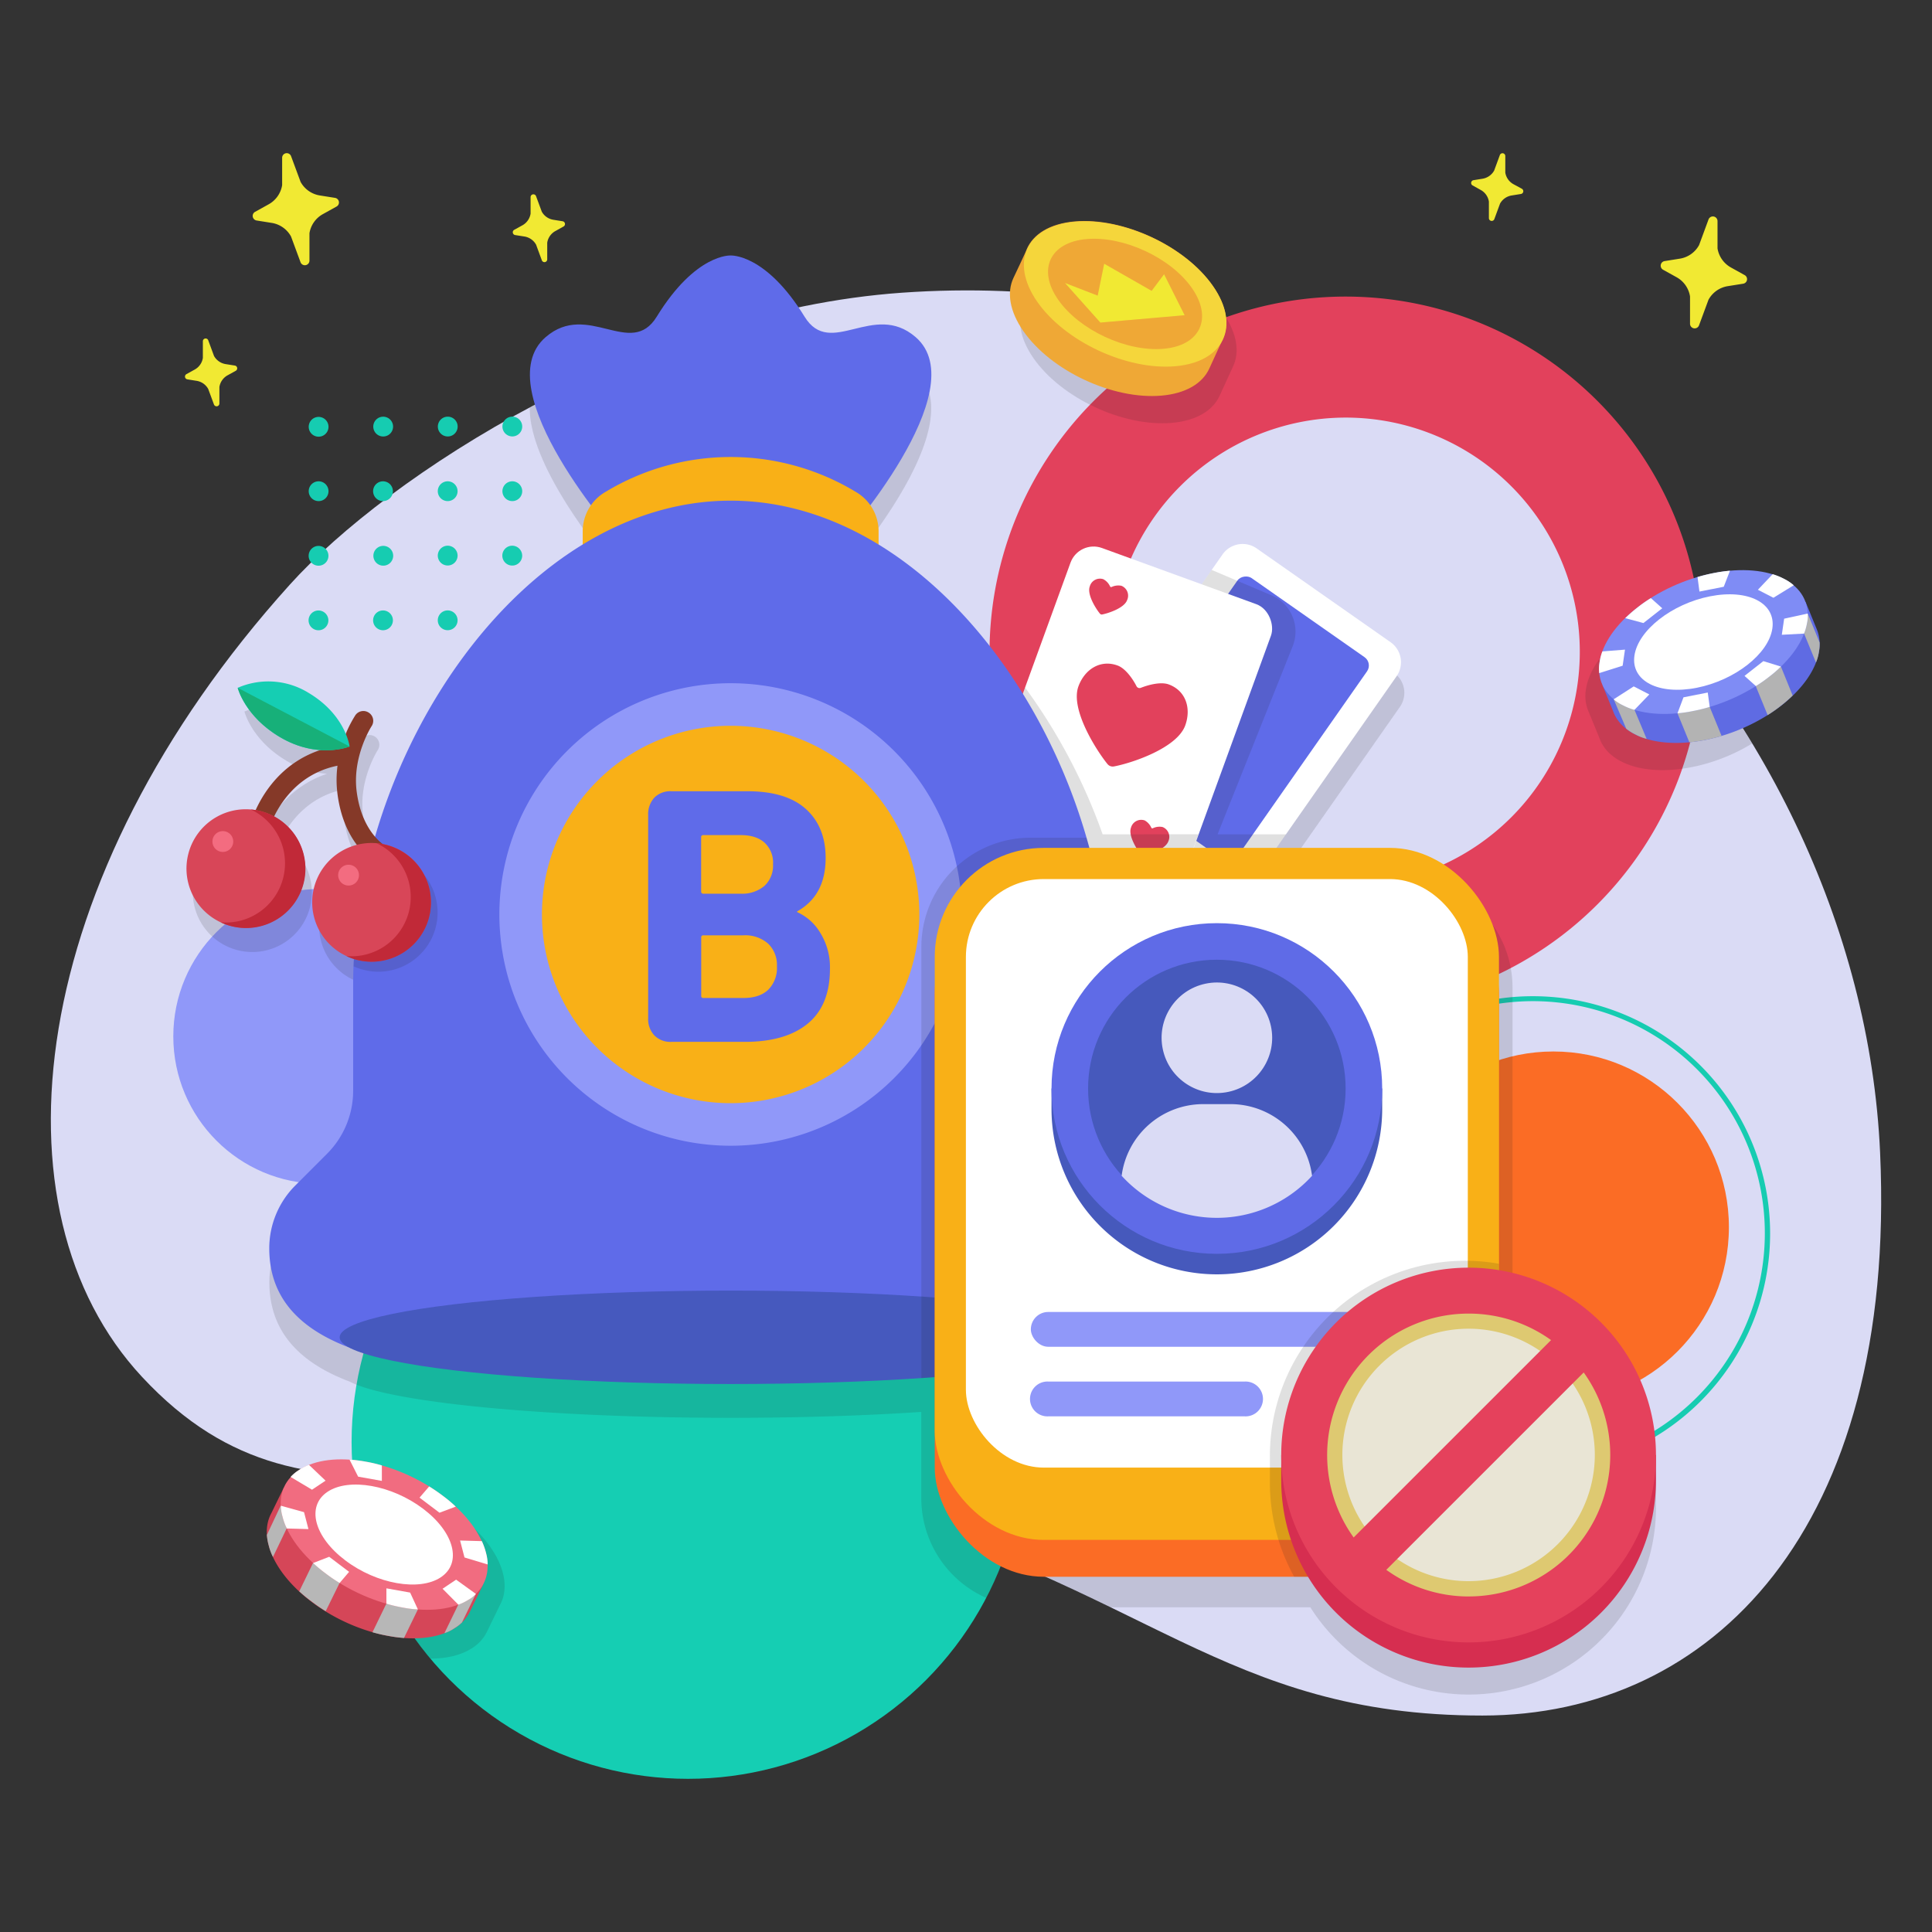
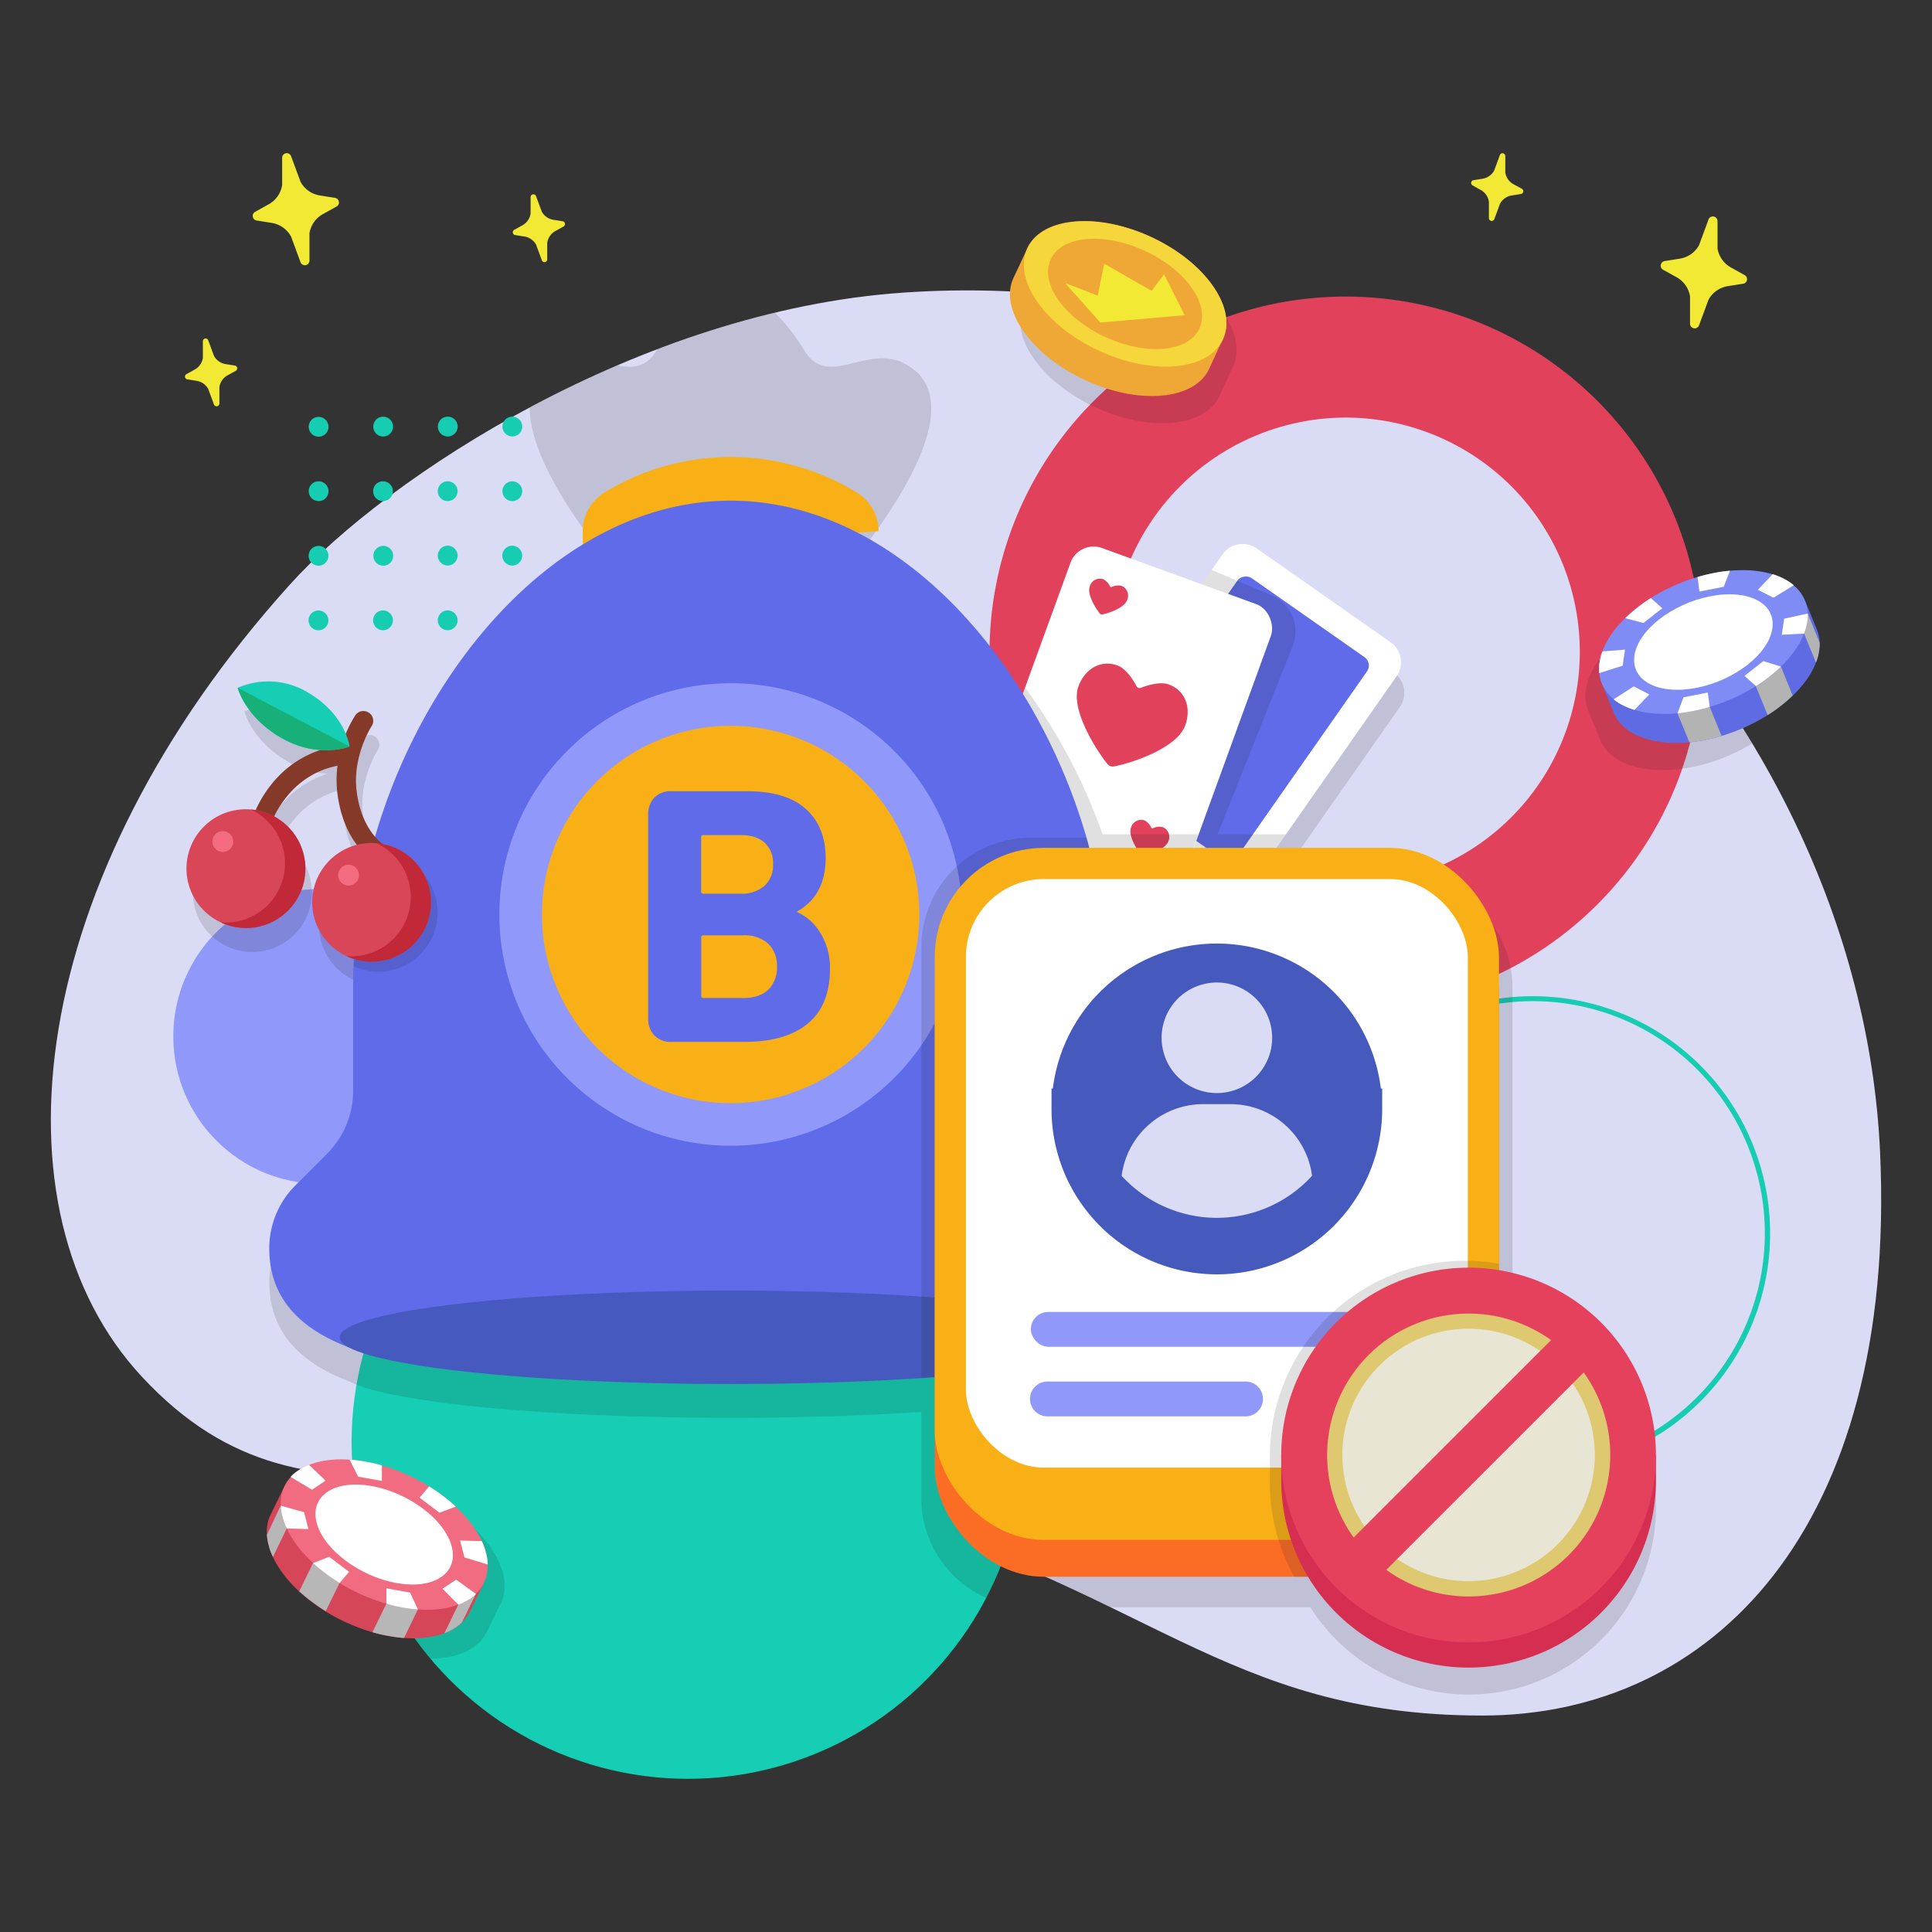
<svg xmlns="http://www.w3.org/2000/svg" viewBox="0 0 570 570">
  <rect x="0" y="0" width="570" height="570" fill="#333333" stroke="none" />
  <defs>
    <style>.cls-1{fill:none;}.cls-2{fill:#dadbf5;}.cls-3{fill:#9098f9;}.cls-4{fill:#15ceb3;}.cls-5{fill:#e2415c;}.cls-6{fill:#fb6c25;}.cls-7{fill:#16ccb1;}.cls-8{clip-path:url(#clip-path);}.cls-9{fill:#231f20;opacity:0.14;}.cls-10{fill:#fff;}.cls-11{fill:#5f6be9;}.cls-12{fill:#f1e933;}.cls-13{fill:#d54658;}.cls-14{fill:#b7b7b7;}.cls-15{fill:#f16c80;}.cls-16{fill:#5f6be3;}.cls-17{fill:#b3b3b3;}.cls-18{fill:#7f8cf5;}.cls-19{fill:#f9b017;}.cls-20{fill:#4659be;}.cls-21{fill:#4659bc;}.cls-22{fill:#5f6be7;}.cls-23{fill:#d62e50;}.cls-24{fill:#dec971;}.cls-25{fill:#e9e5d5;}.cls-26{fill:#e5415c;}.cls-27{fill:#efa836;}.cls-28{fill:#f5d63b;}.cls-29{fill:#853928;}.cls-30{fill:#d84658;}.cls-31{fill:#c12938;}.cls-32{fill:#f36c80;}.cls-33{fill:#17b079;}</style>
    <clipPath id="clip-path">
      <path class="cls-1" d="M554.69,340.08c-2.25-50.3-21.22-100.59-52.67-143,.06-1.56.1-3.12.1-4.69a105.2,105.2,0,0,0-146-97,264,264,0,0,0-90-9c-77.16,5.46-151.68,54.08-180.54,86.09C7.41,259.08-3.78,357.13,41.9,406.22c19.73,21.21,39.55,27.68,62.32,29.15A99.25,99.25,0,0,0,296.1,459.89c53.33,21.88,80.11,46.25,141.28,46.25C504.91,506.14,559.65,451.18,554.69,340.08Z" />
    </clipPath>
  </defs>
  <g id="Layer_2" data-name="Layer 2">
    <g id="Design">
      <rect class="cls-1" width="570" height="570" />
      <path class="cls-2" d="M85.54,172.45c28.86-32,103.38-80.63,180.54-86.09C426.84,75,548.76,207.56,554.69,340.08c5,111.1-49.78,166.06-117.31,166.06-76.47,0-99.19-38.08-187.24-61.79C145.89,416.27,93.58,461.76,41.9,406.22-3.78,357.13,7.41,259.08,85.54,172.45Z" />
      <ellipse class="cls-3" cx="94.59" cy="305.76" rx="43.46" ry="43.5" />
      <ellipse class="cls-4" cx="202.98" cy="425.45" rx="99.25" ry="99.36" />
      <path class="cls-5" d="M322.66,266.78A105.05,105.05,0,1,1,397,297.6,104.65,104.65,0,0,1,322.66,266.78Zm5.25-74.42A69.09,69.09,0,1,0,397,123.2,69.2,69.2,0,0,0,327.91,192.36Z" />
-       <ellipse class="cls-6" cx="458.3" cy="362.06" rx="51.78" ry="51.84" />
      <path class="cls-7" d="M382.24,363.91a70,70,0,1,1,70,70A70.09,70.09,0,0,1,382.24,363.91Zm1.5,0a68.47,68.47,0,1,0,68.47-68.54A68.59,68.59,0,0,0,383.74,363.91Z" />
      <path class="cls-7" d="M151.15,128.76a2.92,2.92,0,1,0-2.92-2.92A2.93,2.93,0,0,0,151.15,128.76Z" />
      <path class="cls-7" d="M132.1,122.93a2.92,2.92,0,1,0,2.92,2.92A2.92,2.92,0,0,0,132.1,122.93Z" />
      <path class="cls-7" d="M113.05,122.94a2.92,2.92,0,1,0,2.92,2.92A2.92,2.92,0,0,0,113.05,122.94Z" />
      <path class="cls-7" d="M94,123a2.92,2.92,0,1,0,2.92,2.92A2.93,2.93,0,0,0,94,123Z" />
      <path class="cls-7" d="M151.15,142a2.92,2.92,0,1,0,2.92,2.92A2.93,2.93,0,0,0,151.15,142Z" />
      <path class="cls-7" d="M132.09,142A2.92,2.92,0,1,0,135,144.9,2.93,2.93,0,0,0,132.09,142Z" />
      <path class="cls-7" d="M113,142a2.92,2.92,0,1,0,2.92,2.92A2.93,2.93,0,0,0,113,142Z" />
      <path class="cls-7" d="M94,142a2.92,2.92,0,1,0,2.92,2.92A2.93,2.93,0,0,0,94,142Z" />
      <path class="cls-7" d="M151.14,161a2.93,2.93,0,1,0,2.92,2.93A2.95,2.95,0,0,0,151.14,161Z" />
      <path class="cls-7" d="M132.08,161A2.92,2.92,0,1,0,135,164,2.92,2.92,0,0,0,132.08,161Z" />
      <path class="cls-7" d="M113,161.05A2.92,2.92,0,1,0,116,164,2.92,2.92,0,0,0,113,161.05Z" />
      <path class="cls-7" d="M94,161.06A2.92,2.92,0,1,0,96.9,164,2.93,2.93,0,0,0,94,161.06Z" />
      <path class="cls-7" d="M151.12,180.08A2.92,2.92,0,1,0,154,183,2.93,2.93,0,0,0,151.12,180.08Z" />
      <path class="cls-7" d="M132.07,180.09A2.92,2.92,0,1,0,135,183,2.92,2.92,0,0,0,132.07,180.09Z" />
      <path class="cls-7" d="M113,180.1a2.92,2.92,0,1,0,2.92,2.92A2.92,2.92,0,0,0,113,180.1Z" />
      <path class="cls-7" d="M94,180.11A2.92,2.92,0,1,0,96.88,183,2.93,2.93,0,0,0,94,180.11Z" />
      <g class="cls-8">
        <path class="cls-9" d="M135.64,447.29c-13.9-10.5-32.91-13.88-42.46-7.55a11.68,11.68,0,0,0-4.45,5.16h0l-3.65,7.49c-3.86,7.07.58,17.68,11.88,26.22,13.9,10.49,32.91,13.88,42.46,7.55a11.81,11.81,0,0,0,4.23-4.71h0l3.87-7.95h0C151.38,466.43,146.93,455.82,135.64,447.29Z" />
        <path class="cls-9" d="M532,193.72h0l-3.32-8.1h0c-2.68-7.51-13.44-11.23-27.2-8.52-16.92,3.34-32,15.14-33.59,26.37a11.58,11.58,0,0,0,.88,6.69h0l3.13,7.64c2.67,7.52,13.44,11.24,27.2,8.53C516,223,531.07,211.17,532.7,200A11.65,11.65,0,0,0,532,193.72Z" />
        <path class="cls-9" d="M345.72,124.76c7.22-.63,12.07-3.61,14.07-7.92l4-8.72,0,0c2-4.26,1.19-9.82-2.89-15.69-8.17-11.78-26.43-20.31-40.77-19.07-7.43.65-12.34,3.79-14.22,8.31C306,81.58,302,90,302,90c-2,4.26-1.16,9.81,2.9,15.66C313.13,117.48,331.38,126,345.72,124.76Z" />
        <path class="cls-9" d="M446.24,383.52v-92.2a32.21,32.21,0,0,0-32.17-32.17h-93c-10.16-36.82-32.86-70.74-61.9-88.5v-3.92a13.33,13.33,0,0,0-2.43-7.66c10.56-14.21,25.77-38.92,13.34-49.63s-25.09,6.42-32.74-6c-11.51-18.72-21.82-18.06-21.82-18.06s-10.31-.66-21.81,18.06c-7.65,12.44-20.29-4.71-32.74,6s2.79,35.42,13.34,49.63a13.33,13.33,0,0,0-2.43,7.66v3.92c-27.4,16.75-49.17,47.9-60.07,82.29a25.51,25.51,0,0,1-4.71-12.46c-1.34-10.33,4.33-19.17,4.39-19.25a2.86,2.86,0,0,0-4.75-3.18A32.76,32.76,0,0,0,104,223.5a25.91,25.91,0,0,0-11-12.11,22.62,22.62,0,0,0-20.88-1.46s2.07,8.43,12.47,14.56a26.9,26.9,0,0,0,11.88,3.8C85.44,232,79.86,240.59,77.37,246a17.56,17.56,0,1,0,5.43,1.87c2.42-4.94,7.86-12.79,18.71-15a32.36,32.36,0,0,0,0,8.34,31.11,31.11,0,0,0,5.75,15.06,17.5,17.5,0,0,0-2.57,33c-.3,3.8-.47,7.58-.47,11.35,0,.72,0,1.44,0,2.15h0v29.05a26.26,26.26,0,0,1-7.68,18.55l-9.38,9.38a26.23,26.23,0,0,0-7.69,18.54v0c0,14.84,9.24,23.87,23.68,29.32,11.72,6.12,57.61,10.69,112.44,10.69,20.42,0,39.59-.63,56.22-1.74V442A32.2,32.2,0,0,0,304,474.19h82.58a55.27,55.27,0,0,0,102-29.47v-7.47A55.29,55.29,0,0,0,446.24,383.52Z" />
      </g>
      <path class="cls-9" d="M411.26,198.5l-39.52-27.68a7.23,7.23,0,0,0-10.06,1.78l-6.15,8.78-29.41-10.7a7.26,7.26,0,0,0-9.3,4.33l-25.55,70.22a7.25,7.25,0,0,0,4.33,9.29l45.51,16.57a7.25,7.25,0,0,0,9.3-4.34l.68-1.88,9.19,6.43a7.23,7.23,0,0,0,10.06-1.77l42.69-61A7.23,7.23,0,0,0,411.26,198.5Z" />
      <path class="cls-10" d="M359.28,262.3l-39.52-27.67A7.22,7.22,0,0,1,318,224.57l42.69-61a7.23,7.23,0,0,1,10.06-1.78l39.52,27.68A7.23,7.23,0,0,1,412,199.56l-42.69,61A7.23,7.23,0,0,1,359.28,262.3Z" />
      <rect class="cls-11" x="328.57" y="188.72" width="72.88" height="46.69" rx="3" transform="translate(-18.06 389.43) rotate(-55)" />
      <path class="cls-9" d="M379.88,179.34a11.66,11.66,0,0,0-4.73-3.69l-17.66-7.5L318,224.57a7.22,7.22,0,0,0,1.77,10.06l16.46,11.52h0l23.06,16.15a7.23,7.23,0,0,0,10.06-1.77l10.06-14.38H359.22l22.08-55.28A11.67,11.67,0,0,0,379.88,179.34Z" />
      <rect class="cls-10" x="301.15" y="167.27" width="62.94" height="89.23" rx="7.25" transform="translate(92.53 -100.98) rotate(20)" />
      <path class="cls-5" d="M344.82,201.93c-2.28-.84-5.85.06-8.24,1a1,1,0,0,1-1.27-.47c-1.17-2.29-3.3-5.27-5.58-6.11-5.06-1.86-9.7,1.09-11.56,6.15-2.45,6.67,5.13,18.65,8.57,22.92a2,2,0,0,0,1.93.7c5.3-1,18.54-5.4,21-12.06C351.51,209,349.88,203.79,344.82,201.93Z" />
      <path class="cls-5" d="M343,244a4.5,4.5,0,0,0-2.88.36.35.35,0,0,1-.45-.16,4.56,4.56,0,0,0-1.95-2.15,3.13,3.13,0,0,0-4.05,2.16c-.86,2.34,1.79,6.53,3,8a.69.69,0,0,0,.67.24c1.86-.36,6.5-1.89,7.35-4.22A3.13,3.13,0,0,0,343,244Z" />
      <path class="cls-5" d="M330.84,172.82a4.67,4.67,0,0,0-2.89.36.33.33,0,0,1-.44-.16,4.56,4.56,0,0,0-2-2.14,3.12,3.12,0,0,0-4,2.16c-.86,2.33,1.79,6.53,3,8a.69.69,0,0,0,.67.25c1.86-.37,6.5-1.89,7.35-4.23A3.13,3.13,0,0,0,330.84,172.82Z" />
      <path class="cls-9" d="M325.31,246.15a168.57,168.57,0,0,0-22.89-43.32l-12.15,33.4a7.25,7.25,0,0,0,4.33,9.29l4.87,1.78h0l27,9.83,2.6.94h0l11,4a7.25,7.25,0,0,0,9.3-4.34l4.22-11.6Z" />
      <path class="cls-12" d="M437.39,52.73a4.81,4.81,0,0,0,3.43-2.4l1.69-4.6a.83.83,0,0,1,1.6.29l0,4.89a4.76,4.76,0,0,0,2.4,3.43L449,55.69a.83.83,0,0,1-.27,1.54l-2.74.44a4.78,4.78,0,0,0-3.43,2.4l-1.69,4.59a.83.83,0,0,1-1.6-.29l0-4.89a4.76,4.76,0,0,0-2.4-3.43l-2.42-1.35a.83.83,0,0,1,.27-1.54Z" />
      <path class="cls-12" d="M514.72,81.16l-4-2.22a7.9,7.9,0,0,1-4-5.66l0-8.08a1.37,1.37,0,0,0-2.65-.46l-2.79,7.57a7.88,7.88,0,0,1-5.66,4l-4.51.72a1.37,1.37,0,0,0-.45,2.55l4,2.22a7.87,7.87,0,0,1,3.95,5.66l0,8.07a1.37,1.37,0,0,0,2.65.47l2.8-7.57a7.89,7.89,0,0,1,5.65-4l4.52-.72A1.36,1.36,0,0,0,514.72,81.16Z" />
      <path class="cls-12" d="M163.26,64.84a4.74,4.74,0,0,1-3.42-2.4l-1.7-4.59a.83.83,0,0,0-1.6.28l0,4.9a4.8,4.8,0,0,1-2.39,3.43l-2.43,1.34a.83.83,0,0,0,.27,1.55l2.74.43a4.81,4.81,0,0,1,3.43,2.4l1.69,4.59a.82.82,0,0,0,1.6-.28l0-4.89a4.76,4.76,0,0,1,2.4-3.43l2.42-1.35a.83.83,0,0,0-.27-1.54Z" />
      <path class="cls-12" d="M75.24,62.51l4-2.22a7.9,7.9,0,0,0,4-5.66l0-8.08a1.36,1.36,0,0,1,2.64-.46l2.8,7.57a7.88,7.88,0,0,0,5.65,4l4.52.72a1.37,1.37,0,0,1,.45,2.55l-4,2.22a7.88,7.88,0,0,0-4,5.66l0,8.07a1.36,1.36,0,0,1-2.64.47l-2.8-7.58a7.91,7.91,0,0,0-5.65-4l-4.52-.72A1.37,1.37,0,0,1,75.24,62.51Z" />
      <path class="cls-12" d="M66.57,107.42a4.81,4.81,0,0,1-3.43-2.4l-1.69-4.59a.82.82,0,0,0-1.6.28l0,4.89a4.74,4.74,0,0,1-2.4,3.43L55,110.38a.83.83,0,0,0,.27,1.54l2.74.44a4.74,4.74,0,0,1,3.42,2.4l1.7,4.59a.83.83,0,0,0,1.6-.28l0-4.9a4.8,4.8,0,0,1,2.39-3.43l2.43-1.34a.83.83,0,0,0-.27-1.55Z" />
      <path class="cls-13" d="M80.08,446.39l3.65-7.49,3.42,1.66c10.16-4,26.86-.34,39.4,9.13,6.67,5.05,10.94,10.81,12.54,16.14l3.44,1.68-3.87,7.95h0a11.81,11.81,0,0,1-4.23,4.71c-9.55,6.33-28.56,2.94-42.46-7.55C80.66,464.07,76.22,453.46,80.08,446.39Z" />
      <path class="cls-14" d="M84.59,450.91l-1.77-6.72-4.08,8.66A15.47,15.47,0,0,0,79.3,456a14.91,14.91,0,0,0,1.24,3.35Z" />
      <path class="cls-14" d="M100.23,466.94,92.42,461l-4.13,8.49a40.42,40.42,0,0,0,3.66,3,46.62,46.62,0,0,0,4.15,2.85Z" />
      <path class="cls-14" d="M123.28,474.84l-9.3-1.7-4.09,8.42a43.66,43.66,0,0,0,4.75,1.09,39.91,39.91,0,0,0,4.55.6Z" />
      <path class="cls-14" d="M140.38,470.27l-5.18,3.16-4.08,8.4a11.26,11.26,0,0,0,2.95-1.45,11.94,11.94,0,0,0,2.22-1.7Z" />
      <path class="cls-15" d="M96.05,464.2c13.9,10.5,32.91,13.88,42.46,7.56s6-20-7.87-30.47-32.91-13.88-42.46-7.55S82.15,453.7,96.05,464.2Z" />
      <path class="cls-10" d="M101.86,460.35c9.23,7,21.85,9.22,28.19,5s4-13.26-5.23-20.23-21.84-9.22-28.18-5S92.63,453.38,101.86,460.35Z" />
      <path class="cls-10" d="M92.05,439.51l4-2.67-4.9-4.67a14.58,14.58,0,0,0-3,1.57,11,11,0,0,0-2.41,2Z" />
      <path class="cls-10" d="M91,451.13l-1.3-5-6.85-1.9a12.63,12.63,0,0,0,.5,3.22,18.35,18.35,0,0,0,1.27,3.5Z" />
      <path class="cls-10" d="M103,463.74l-5.88-4.44-4.74,1.84a40.58,40.58,0,0,0,3.68,3.06,46.75,46.75,0,0,0,4.14,2.83Z" />
      <path class="cls-10" d="M121,469.86l-7-1.25v4.53a42.76,42.76,0,0,0,4.87,1.14,33.25,33.25,0,0,0,4.43.56Z" />
      <path class="cls-10" d="M134.57,466.05l-4,2.68,4.67,4.7a15.26,15.26,0,0,0,2.91-1.42,9.5,9.5,0,0,0,2.27-1.74Z" />
      <path class="cls-10" d="M123.78,441.85l5.88,4.45,4.8-1.8a37.57,37.57,0,0,0-3.71-3.12,49.64,49.64,0,0,0-4.13-2.84Z" />
      <path class="cls-10" d="M135.74,454.5l1.3,5,6.84,2.06a13.15,13.15,0,0,0-.49-3.42,19,19,0,0,0-1.23-3.46Z" />
      <path class="cls-10" d="M105.66,435.66l7,1.25v-4.56a37.6,37.6,0,0,0-4.74-1.11,41.45,41.45,0,0,0-4.8-.61Z" />
      <path class="cls-16" d="M475.91,209.79l-3.13-7.64,3.49-1.42c3.74-10.16,17.47-20.06,32.74-23.07,8.13-1.61,15.2-1,20.19,1.38l3.51-1.43,3.32,8.1h0a11.65,11.65,0,0,1,.68,6.23c-1.63,11.22-16.67,23-33.59,26.37C489.35,221,478.58,217.31,475.91,209.79Z" />
-       <path class="cls-17" d="M482.23,209.44l-6.14-3.12L479.8,215a14.71,14.71,0,0,0,2.72,1.7,15.21,15.21,0,0,0,3.29,1.29Z" />
      <path class="cls-17" d="M504.38,208.47l-9.51,1.87,3.54,8.65a38.25,38.25,0,0,0,4.67-.69,46.9,46.9,0,0,0,4.84-1.18Z" />
      <path class="cls-17" d="M525.43,196.66,518,202.41l3.51,8.57a42.56,42.56,0,0,0,3.94-2.78,39.74,39.74,0,0,0,3.44-3Z" />
      <path class="cls-17" d="M533.33,181l-1.08,5.91,3.51,8.55a11.3,11.3,0,0,0,.87-3.13,11.9,11.9,0,0,0,.21-2.77Z" />
      <path class="cls-18" d="M499.6,209.75c16.92-3.33,32-15.14,33.6-26.37s-10.77-17.62-27.7-14.29-32,15.15-33.59,26.37S482.68,213.09,499.6,209.75Z" />
      <path class="cls-10" d="M500.59,202.92c11.24-2.22,21.22-10,22.31-17.51s-7.15-11.7-18.39-9.48-21.22,10-22.3,17.5S489.36,205.13,500.59,202.92Z" />
      <path class="cls-10" d="M478.73,196.41l.69-4.75-6.67.53a14.06,14.06,0,0,0-.84,3.27,10.94,10.94,0,0,0-.09,3.13Z" />
      <path class="cls-10" d="M486.6,204.88,482,202.51l-5.93,3.81a12.69,12.69,0,0,0,2.71,1.75,18.07,18.07,0,0,0,3.43,1.37Z" />
      <path class="cls-10" d="M503.84,204.32l-7.16,1.41-1.77,4.71a38.19,38.19,0,0,0,4.69-.69,43.75,43.75,0,0,0,4.82-1.19Z" />
      <path class="cls-10" d="M520.24,195.05l-5.55,4.36,3.35,3a42,42,0,0,0,4.05-2.85,34.88,34.88,0,0,0,3.34-2.9Z" />
      <path class="cls-10" d="M526.38,182.53l-.69,4.75,6.56-.35a15.46,15.46,0,0,0,.87-3.08,9.19,9.19,0,0,0,.21-2.83Z" />
      <path class="cls-10" d="M501.39,174.53l7.17-1.42,1.84-4.73a38.93,38.93,0,0,0-4.76.68,48.79,48.79,0,0,0-4.82,1.18Z" />
      <path class="cls-10" d="M518.63,174l4.58,2.36,6-3.69a12.88,12.88,0,0,0-2.84-1.89,19.15,19.15,0,0,0-3.37-1.38Z" />
      <path class="cls-10" d="M484.86,183.82l5.56-4.36-3.36-3a38.2,38.2,0,0,0-3.95,2.77,42.11,42.11,0,0,0-3.62,3.15Z" />
-       <path class="cls-11" d="M248.3,159.65s39.79-44.73,21.82-60.21c-12.44-10.72-25.09,6.42-32.74-6-11.51-18.72-21.82-18.06-21.82-18.06s-10.31-.66-21.81,18.06c-7.65,12.44-20.29-4.71-32.74,6-18,15.48,21.82,60.21,21.82,60.21Z" />
-       <path class="cls-19" d="M259.21,156.73a13.44,13.44,0,0,0-6.78-11.64,71.36,71.36,0,0,0-73.73,0,13.44,13.44,0,0,0-6.78,11.64v6h87.29Z" />
+       <path class="cls-19" d="M259.21,156.73a13.44,13.44,0,0,0-6.78-11.64,71.36,71.36,0,0,0-73.73,0,13.44,13.44,0,0,0-6.78,11.64v6Z" />
      <path class="cls-11" d="M344,349.75l-9.38-9.38a26.23,26.23,0,0,1-7.69-18.55V292.77h0c0-.71,0-1.43,0-2.15,0-68.06-49.86-142.91-111.37-142.91S104.19,222.56,104.19,290.62c0,.72,0,1.44,0,2.15h0v29.05a26.26,26.26,0,0,1-7.68,18.55l-9.38,9.38a26.23,26.23,0,0,0-7.69,18.54v0c0,43,77.61,37.15,134.7,37.15s137.54,6.65,137.54-37.15v0A26.22,26.22,0,0,0,344,349.75Z" />
      <ellipse class="cls-20" cx="215.56" cy="394.55" rx="115.35" ry="13.78" />
      <path class="cls-3" d="M283.79,269.8a68.23,68.23,0,1,1-68.23-68.23,68.23,68.23,0,0,1,68.23,68.23Z" />
      <path class="cls-19" d="M271.23,269.8a55.67,55.67,0,1,1-55.67-55.67,55.67,55.67,0,0,1,55.67,55.67Z" />
      <path class="cls-11" d="M191.23,300.42V240.51a7.22,7.22,0,0,1,1.81-5.17,6.59,6.59,0,0,1,5-1.9H220.5q11.49,0,17.29,5.27t5.8,14.41q0,11.08-8.41,15.77v.21a15.14,15.14,0,0,1,6.81,6.09,19.22,19.22,0,0,1,2.87,10.66q0,10.75-6.54,16.14t-18.57,5.39h-21.7a6.59,6.59,0,0,1-5-1.91A7,7,0,0,1,191.23,300.42Zm16.29-36.75h11a10.18,10.18,0,0,0,7-2.29,8.16,8.16,0,0,0,2.55-6.41,8,8,0,0,0-2.5-6.36q-2.51-2.24-7.07-2.23h-11a.57.57,0,0,0-.64.65v16C206.88,263.45,207.09,263.67,207.52,263.67Zm-.64,30.12a.57.57,0,0,0,.64.65h11.81q4.78,0,7.34-2.45a9.11,9.11,0,0,0,2.55-6.9,8.75,8.75,0,0,0-2.6-6.69,10.25,10.25,0,0,0-7.29-2.45H207.52a.57.57,0,0,0-.64.65Z" />
      <path class="cls-9" d="M351.68,368.32v0A26.22,26.22,0,0,0,344,349.75l-9.38-9.38a26.23,26.23,0,0,1-7.69-18.55V292.77h0c0-.71,0-1.43,0-2.15a157.34,157.34,0,0,0-6.38-43.47H304a32.21,32.21,0,0,0-32.17,32.17V406.59c27.57-1.84,48.17-5,55.84-8.76C342.28,392.37,351.68,383.29,351.68,368.32Z" />
      <rect class="cls-6" x="275.78" y="261.02" width="166.46" height="204.17" rx="32.17" />
      <rect class="cls-19" x="275.78" y="250.15" width="166.46" height="204.17" rx="32.17" />
      <rect class="cls-10" x="284.97" y="259.35" width="148.08" height="173.64" rx="22.98" />
      <path class="cls-21" d="M310.23,327.19a48.78,48.78,0,0,0,97.56,0v-6.05h-.39a48.76,48.76,0,0,0-96.78,0h-.39Z" />
-       <circle class="cls-22" cx="359.01" cy="321.14" r="48.78" />
      <circle class="cls-21" cx="359.01" cy="321.14" r="37.99" />
      <path class="cls-2" d="M363,325.75h-8a24.28,24.28,0,0,0-24.08,21.14,38,38,0,0,0,56.18,0A24.3,24.3,0,0,0,363,325.75Z" />
      <circle class="cls-2" cx="359.01" cy="306.2" r="16.31" transform="translate(-55.77 81.24) rotate(-11.99)" />
      <path class="cls-3" d="M367.25,407.6h-58a5.14,5.14,0,1,0,0,10.27h58a5.14,5.14,0,1,0,0-10.27Z" />
      <rect class="cls-3" x="304.13" y="387.07" width="109.75" height="10.27" rx="5.13" />
      <path class="cls-9" d="M442.24,433V372.85a57.55,57.55,0,0,0-67.58,56.74h0v7.78h0a57.33,57.33,0,0,0,7.16,27.82h28.25A32.2,32.2,0,0,0,442.24,433Z" />
      <path class="cls-23" d="M488,429.25a55.27,55.27,0,0,0-109.52,0H378v7.46h0a55.28,55.28,0,0,0,110.56,0v-7.47Z" />
      <path class="cls-24" d="M477.89,429.25a44.61,44.61,0,1,1-44.61-44.61A44.61,44.61,0,0,1,477.89,429.25Z" />
      <path class="cls-25" d="M433.28,466.49a37.24,37.24,0,1,1,37.24-37.24A37.29,37.29,0,0,1,433.28,466.49Z" />
      <path class="cls-26" d="M433.28,374a55.28,55.28,0,1,0,55.28,55.28A55.28,55.28,0,0,0,433.28,374Zm0,13.55a41.56,41.56,0,0,1,24.33,7.82l-58.24,58.23a41.73,41.73,0,0,1,33.91-66.05Zm0,83.46A41.5,41.5,0,0,1,409,463.15l58.24-58.23A41.74,41.74,0,0,1,433.28,471Z" />
      <path class="cls-9" d="M128.51,273.74a17.51,17.51,0,0,0-12.39-21.44c-.41-.11-.82-.19-1.24-.27a17.77,17.77,0,0,1-4.29-4.94,159.61,159.61,0,0,0-6.28,38,18.14,18.14,0,0,0,2.79,1A17.48,17.48,0,0,0,128.51,273.74Z" />
      <path class="cls-27" d="M299,82c-2,4.26-1.16,9.81,2.9,15.66,8.19,11.78,26.44,20.31,40.78,19.06,7.22-.63,12.07-3.61,14.07-7.92l4-8.72,0,0c2-4.26,1.19-9.82-2.89-15.69-8.17-11.78-26.43-20.31-40.77-19.07-7.43.65-12.34,3.79-14.22,8.31C303,73.58,299,82,299,82Z" />
      <path class="cls-28" d="M357.91,84.47c8.18,11.77,3.19,22.33-11.15,23.58S314.16,100.76,306,89s-3.19-22.33,11.16-23.58S349.74,72.69,357.91,84.47Z" />
      <polygon class="cls-12" points="325.75 77.8 323.83 87.21 314.17 83.47 324.63 95.18 349.51 93.02 343.44 80.92 339.77 85.82 325.75 77.8" />
      <path class="cls-27" d="M351.66,85c6.22,8.94,2.43,17-8.46,17.91s-24.76-5.54-31-14.48-2.42-17,8.47-17.91S345.45,76.07,351.66,85Zm-27,10.17L349.51,93l-6.07-12.1-3.67,4.9-14-8-1.92,9.41-9.66-3.74,10.46,11.71" />
      <path class="cls-29" d="M100.82,219.86a35.78,35.78,0,0,1,4-8.81,2.86,2.86,0,0,1,4-.78,2.86,2.86,0,0,1,.8,4c-.06.08-5.73,8.92-4.39,19.25,1.69,13,9.2,16.55,9.52,16.69a2.87,2.87,0,0,1,1.45,3.76,2.82,2.82,0,0,1-1.89,1.62,3.54,3.54,0,0,1-.45.08,2.86,2.86,0,0,1-1.39-.23c-.44-.18-10.77-4.77-12.9-21.19a32.36,32.36,0,0,1,0-8.34c-16.1,3.26-20.31,19-20.35,19.13a2.86,2.86,0,0,1-2,2.08,3.05,3.05,0,0,1-1.41,0h0a2.88,2.88,0,0,1-2-3.46C73.68,243.38,79,222.65,100.82,219.86Z" />
      <path class="cls-30" d="M126.51,270.74a17.5,17.5,0,1,1-12.39-21.44A17.48,17.48,0,0,1,126.51,270.74Z" />
      <path class="cls-31" d="M120.59,269.16a17.53,17.53,0,0,0-9.49-20.38,17.51,17.51,0,1,1-6,34.36,17.27,17.27,0,0,1-2.9-1.07A17.48,17.48,0,0,0,120.59,269.16Z" />
      <path class="cls-32" d="M105.8,259a3.07,3.07,0,1,1-2.17-3.77A3.07,3.07,0,0,1,105.8,259Z" />
      <path class="cls-4" d="M82.63,217.49c11.18,6.59,20.51,2.75,20.51,2.75S102,210.93,91,204.39a22.62,22.62,0,0,0-20.88-1.46S72.23,211.36,82.63,217.49Z" />
      <path class="cls-33" d="M82.63,217.49c11.18,6.59,20.51,2.75,20.51,2.75l-33-17.31S72.23,211.36,82.63,217.49Z" />
      <path class="cls-30" d="M89.42,260.79A17.5,17.5,0,1,1,77,239.34,17.49,17.49,0,0,1,89.42,260.79Z" />
      <path class="cls-31" d="M83.5,259.2A17.52,17.52,0,0,0,74,238.83a17.82,17.82,0,0,1,3,.51A17.51,17.51,0,1,1,65.1,272.11,17.48,17.48,0,0,0,83.5,259.2Z" />
      <path class="cls-32" d="M68.71,249.07a3.07,3.07,0,1,1-2.18-3.76A3.07,3.07,0,0,1,68.71,249.07Z" />
    </g>
  </g>
</svg>